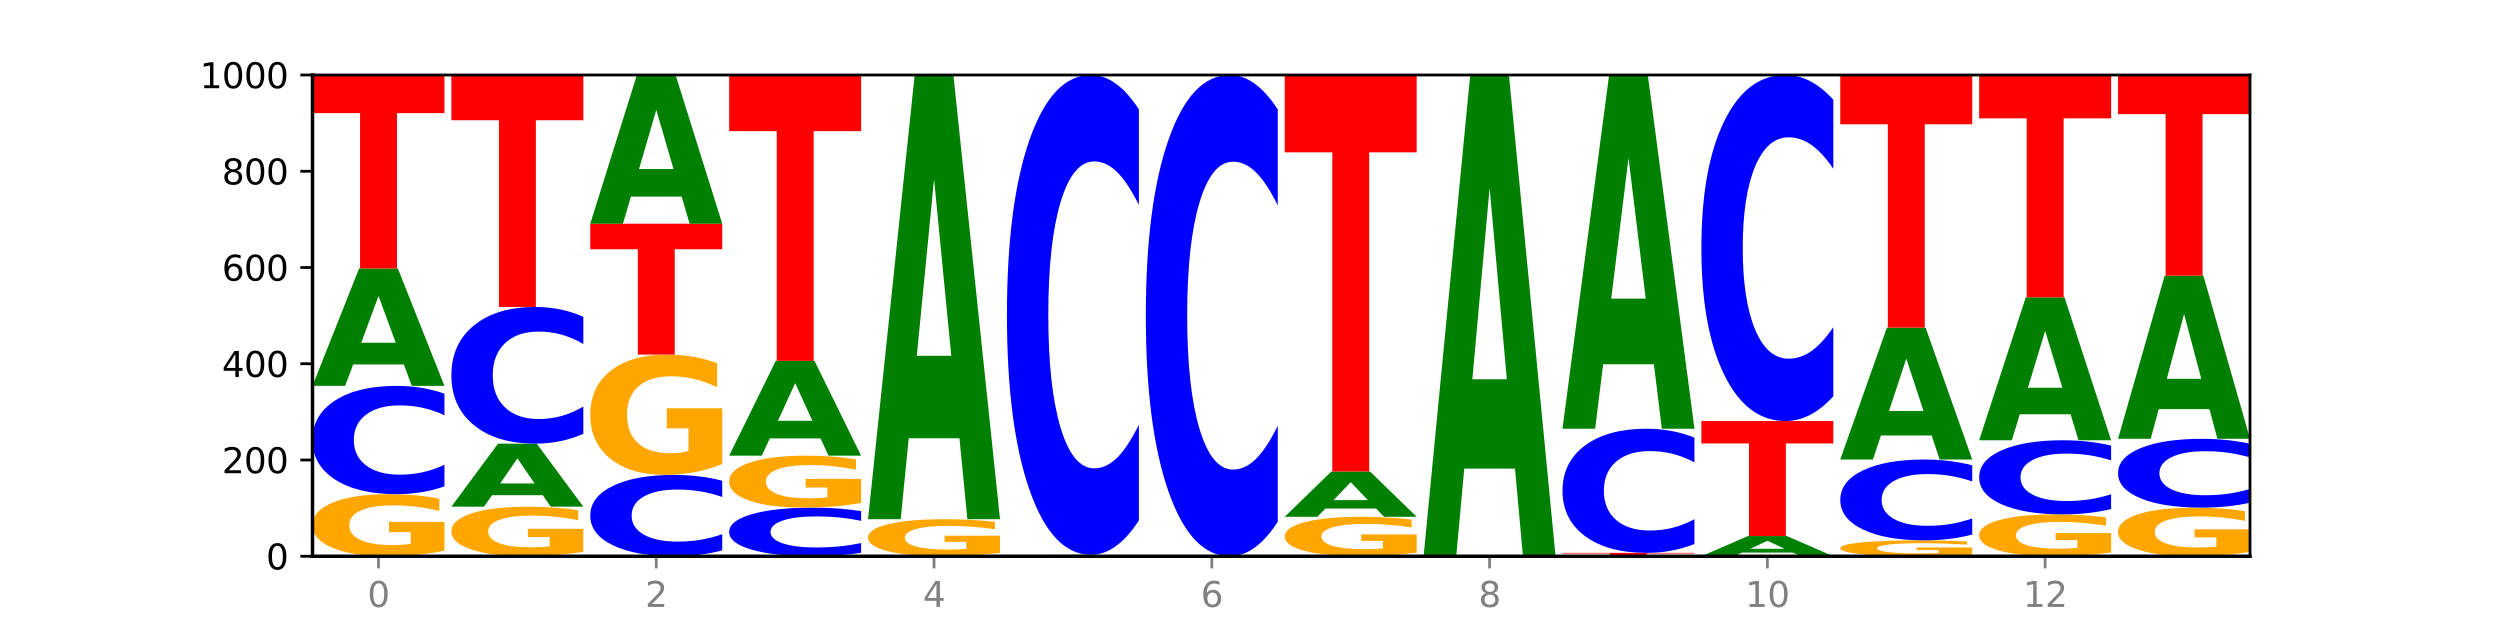
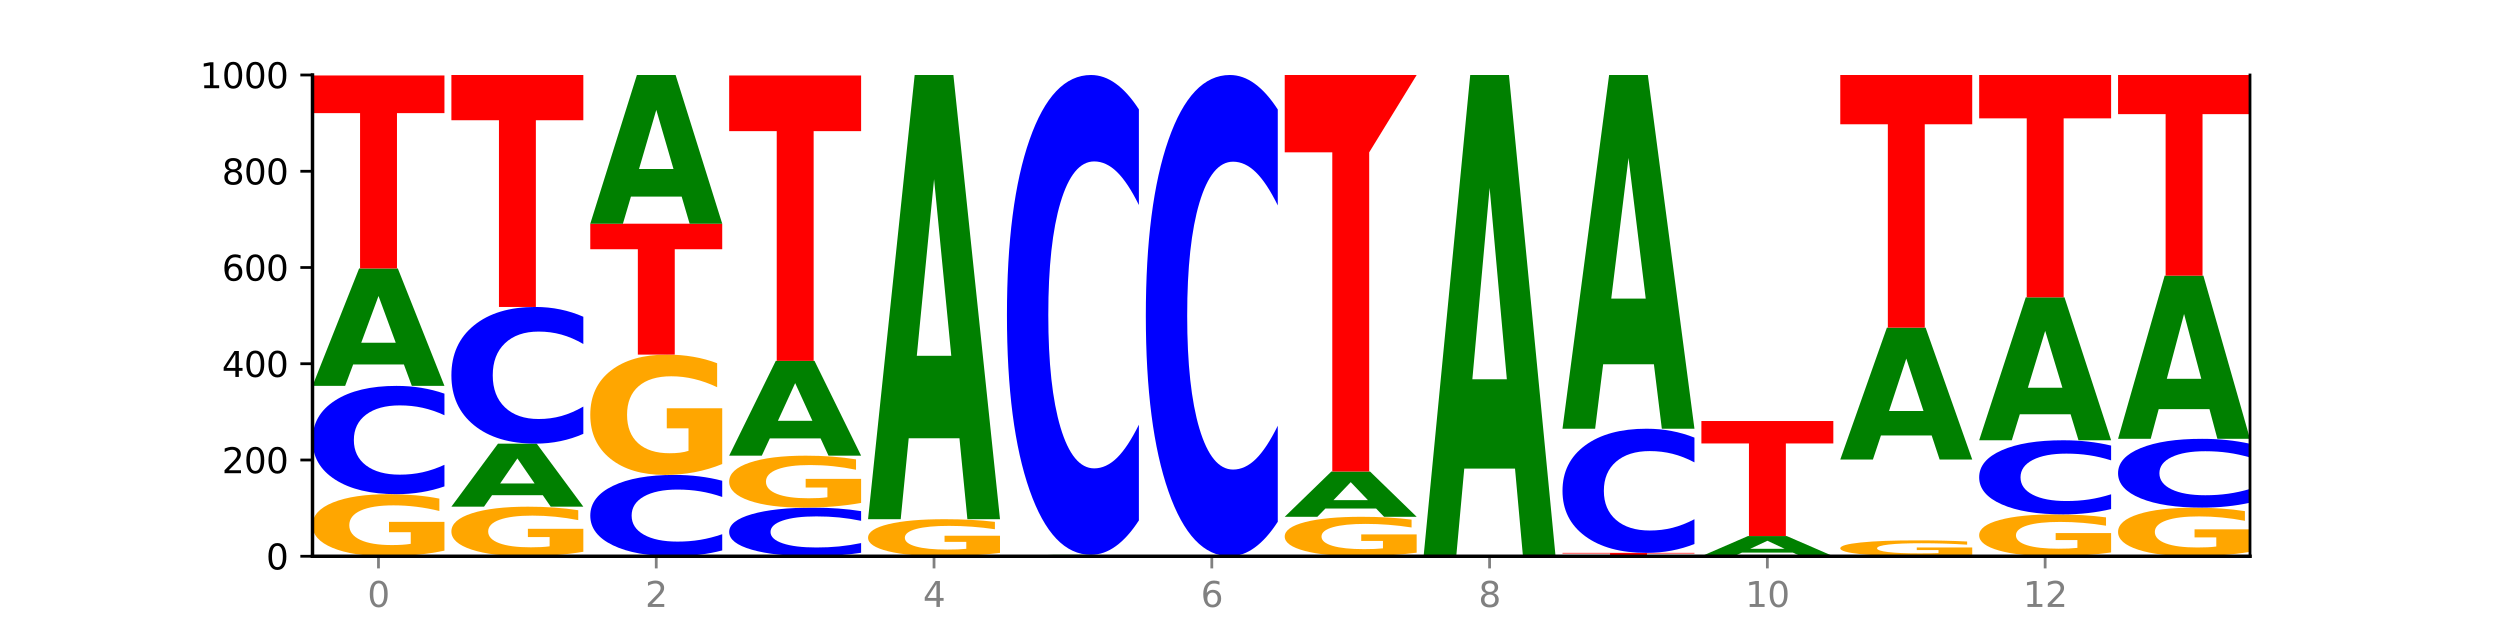
<svg xmlns="http://www.w3.org/2000/svg" xmlns:xlink="http://www.w3.org/1999/xlink" width="720pt" height="180pt" viewBox="0 0 720 180" version="1.1">
  <defs>
    <style type="text/css">*{stroke-linejoin: round; stroke-linecap: butt}</style>
  </defs>
  <g id="figure_1">
    <g id="patch_1">
      <path d="M 0 180  L 720 180  L 720 0  L 0 0  z " style="fill: #ffffff" />
    </g>
    <g id="axes_1">
      <g id="patch_2">
        <path d="M 90 160.2  L 648 160.2  L 648 21.6  L 90 21.6  z " style="fill: #ffffff" />
      </g>
      <g id="line2d_1">
        <path d="M 90 160.2  L 648 160.2  " clip-path="url(#p7ef154e2cc)" style="fill: none; stroke: #000000; stroke-width: 0.5; stroke-linecap: square" />
      </g>
      <g id="patch_3">
        <path d="M 128 158.582  Q 124.168 159.391 120.046 159.797  Q 115.924 160.2 111.529 160.2  Q 101.599 160.2 95.8 157.792  Q 90 155.384 90 151.266  Q 90 147.1 95.902 144.71  Q 101.812 142.321 112.091 142.321  Q 116.052 142.321 119.68 142.646  Q 123.316 142.967 126.535 143.602  L 126.535 147.166  Q 123.214 146.35 119.926 145.947  Q 116.639 145.541 113.335 145.541  Q 107.22 145.541 103.907 147.026  Q 100.594 148.507 100.594 151.266  Q 100.594 153.999 103.788 155.491  Q 106.982 156.979 112.858 156.979  Q 114.459 156.979 115.83 156.894  Q 117.201 156.806 118.291 156.621  L 118.291 153.275  L 112.032 153.275  L 112.032 150.294  L 128 150.294  L 128 158.582  z " clip-path="url(#p7ef154e2cc)" style="fill: #ffa600" />
      </g>
      <g id="patch_4">
        <path d="M 128 140.085  Q 124.821 141.193 121.384 141.754  Q 117.947 142.321 114.204 142.321  Q 103.04 142.321 96.52 138.121  Q 90 133.92 90 126.738  Q 90 119.529 96.52 115.336  Q 103.04 111.136 114.204 111.136  Q 117.947 111.136 121.384 111.702  Q 124.821 112.263 128 113.371  L 128 119.587  Q 124.793 118.119 121.681 117.436  Q 118.569 116.753 115.132 116.753  Q 108.966 116.753 105.434 119.413  Q 101.91 122.067 101.91 126.738  Q 101.91 131.389 105.434 134.049  Q 108.966 136.703 115.132 136.703  Q 118.569 136.703 121.681 136.02  Q 124.793 135.331 128 133.862  L 128 140.085  z " clip-path="url(#p7ef154e2cc)" style="fill: #0000ff" />
      </g>
      <g id="patch_5">
        <path d="M 116.323 104.975  L 101.708 104.975  L 99.401 111.136  L 90 111.136  L 103.425 77.317  L 114.575 77.317  L 128 111.136  L 118.607 111.136  L 116.323 104.975  z M 104.039 98.698  L 113.969 98.698  L 109.012 85.246  L 104.039 98.698  z " clip-path="url(#p7ef154e2cc)" style="fill: #008000" />
      </g>
      <g id="patch_6">
        <path d="M 90 21.739  L 128 21.739  L 128 32.578  L 114.329 32.578  L 114.329 77.317  L 103.698 77.317  L 103.698 32.578  L 90 32.578  L 90 21.739  z " clip-path="url(#p7ef154e2cc)" style="fill: #ff0000" />
      </g>
      <g id="patch_7">
        <path d="M 168 158.908  Q 164.168 159.554 160.046 159.879  Q 155.924 160.2 151.529 160.2  Q 141.599 160.2 135.8 158.277  Q 130 156.355 130 153.067  Q 130 149.74 135.902 147.832  Q 141.812 145.924 152.091 145.924  Q 156.052 145.924 159.68 146.184  Q 163.316 146.44 166.535 146.947  L 166.535 149.793  Q 163.214 149.141 159.926 148.82  Q 156.639 148.496 153.335 148.496  Q 147.22 148.496 143.907 149.681  Q 140.594 150.864 140.594 153.067  Q 140.594 155.249 143.788 156.44  Q 146.982 157.629 152.858 157.629  Q 154.459 157.629 155.83 157.561  Q 157.201 157.49 158.291 157.342  L 158.291 154.671  L 152.032 154.671  L 152.032 152.291  L 168 152.291  L 168 158.908  z " clip-path="url(#p7ef154e2cc)" style="fill: #ffa600" />
      </g>
      <g id="patch_8">
        <path d="M 156.323 142.617  L 141.708 142.617  L 139.401 145.924  L 130 145.924  L 143.425 127.768  L 154.575 127.768  L 168 145.924  L 158.607 145.924  L 156.323 142.617  z M 144.039 139.247  L 153.969 139.247  L 149.012 132.025  L 144.039 139.247  z " clip-path="url(#p7ef154e2cc)" style="fill: #008000" />
      </g>
      <g id="patch_9">
        <path d="M 168 124.946  Q 164.821 126.345 161.384 127.052  Q 157.947 127.768 154.204 127.768  Q 143.04 127.768 136.52 122.466  Q 130 117.165 130 108.099  Q 130 99 136.52 93.707  Q 143.04 88.405 154.204 88.405  Q 157.947 88.405 161.384 89.121  Q 164.821 89.828 168 91.227  L 168 99.073  Q 164.793 97.219 161.681 96.357  Q 158.569 95.495 155.132 95.495  Q 148.966 95.495 145.434 98.854  Q 141.91 102.204 141.91 108.099  Q 141.91 113.969 145.434 117.327  Q 148.966 120.677 155.132 120.677  Q 158.569 120.677 161.681 119.815  Q 164.793 118.945 168 117.092  L 168 124.946  z " clip-path="url(#p7ef154e2cc)" style="fill: #0000ff" />
      </g>
      <g id="patch_10">
        <path d="M 130 21.6  L 168 21.6  L 168 34.629  L 154.329 34.629  L 154.329 88.405  L 143.698 88.405  L 143.698 34.629  L 130 34.629  L 130 21.6  z " clip-path="url(#p7ef154e2cc)" style="fill: #ff0000" />
      </g>
      <g id="patch_11">
        <path d="M 208 158.521  Q 204.821 159.353 201.384 159.774  Q 197.947 160.2 194.204 160.2  Q 183.04 160.2 176.52 157.045  Q 170 153.891 170 148.496  Q 170 143.081 176.52 139.931  Q 183.04 136.777 194.204 136.777  Q 197.947 136.777 201.384 137.202  Q 204.821 137.623 208 138.456  L 208 143.125  Q 204.793 142.022 201.681 141.509  Q 198.569 140.996 195.132 140.996  Q 188.966 140.996 185.434 142.994  Q 181.91 144.988 181.91 148.496  Q 181.91 151.989 185.434 153.987  Q 188.966 155.981 195.132 155.981  Q 198.569 155.981 201.681 155.468  Q 204.793 154.95 208 153.847  L 208 158.521  z " clip-path="url(#p7ef154e2cc)" style="fill: #0000ff" />
      </g>
      <g id="patch_12">
        <path d="M 208 133.642  Q 204.168 135.209 200.046 135.996  Q 195.924 136.777 191.529 136.777  Q 181.599 136.777 175.8 132.11  Q 170 127.443 170 119.462  Q 170 111.389 175.902 106.758  Q 181.812 102.127 192.091 102.127  Q 196.052 102.127 199.68 102.756  Q 203.316 103.379 206.535 104.61  L 206.535 111.517  Q 203.214 109.936 199.926 109.155  Q 196.639 108.368 193.335 108.368  Q 187.22 108.368 183.907 111.245  Q 180.594 114.116 180.594 119.462  Q 180.594 124.759 183.788 127.651  Q 186.982 130.535 192.858 130.535  Q 194.459 130.535 195.83 130.371  Q 197.201 130.199 198.291 129.841  L 198.291 123.356  L 192.032 123.356  L 192.032 117.58  L 208 117.58  L 208 133.642  z " clip-path="url(#p7ef154e2cc)" style="fill: #ffa600" />
      </g>
      <g id="patch_13">
        <path d="M 170 64.427  L 208 64.427  L 208 71.78  L 194.329 71.78  L 194.329 102.127  L 183.698 102.127  L 183.698 71.78  L 170 71.78  L 170 64.427  z " clip-path="url(#p7ef154e2cc)" style="fill: #ff0000" />
      </g>
      <g id="patch_14">
        <path d="M 196.323 56.626  L 181.708 56.626  L 179.401 64.427  L 170 64.427  L 183.425 21.6  L 194.575 21.6  L 208 64.427  L 198.607 64.427  L 196.323 56.626  z M 184.039 48.677  L 193.969 48.677  L 189.012 31.641  L 184.039 48.677  z " clip-path="url(#p7ef154e2cc)" style="fill: #008000" />
      </g>
      <g id="patch_15">
        <path d="M 248 159.197  Q 244.821 159.694 241.384 159.946  Q 237.947 160.2 234.204 160.2  Q 223.04 160.2 216.52 158.315  Q 210 156.429 210 153.205  Q 210 149.969 216.52 148.087  Q 223.04 146.201 234.204 146.201  Q 237.947 146.201 241.384 146.456  Q 244.821 146.707 248 147.205  L 248 149.995  Q 244.793 149.336 241.681 149.029  Q 238.569 148.723 235.132 148.723  Q 228.966 148.723 225.434 149.917  Q 221.91 151.109 221.91 153.205  Q 221.91 155.293 225.434 156.487  Q 228.966 157.678 235.132 157.678  Q 238.569 157.678 241.681 157.372  Q 244.793 157.063 248 156.403  L 248 159.197  z " clip-path="url(#p7ef154e2cc)" style="fill: #0000ff" />
      </g>
      <g id="patch_16">
        <path d="M 248 144.847  Q 244.168 145.524 240.046 145.864  Q 235.924 146.201 231.529 146.201  Q 221.599 146.201 215.8 144.185  Q 210 142.169 210 138.722  Q 210 135.234 215.902 133.233  Q 221.812 131.233 232.091 131.233  Q 236.052 131.233 239.68 131.505  Q 243.316 131.774 246.535 132.306  L 246.535 135.289  Q 243.214 134.606 239.926 134.269  Q 236.639 133.929 233.335 133.929  Q 227.22 133.929 223.907 135.172  Q 220.594 136.412 220.594 138.722  Q 220.594 141.01 223.788 142.259  Q 226.982 143.505 232.858 143.505  Q 234.459 143.505 235.83 143.434  Q 237.201 143.36 238.291 143.205  L 238.291 140.404  L 232.032 140.404  L 232.032 137.908  L 248 137.908  L 248 144.847  z " clip-path="url(#p7ef154e2cc)" style="fill: #ffa600" />
      </g>
      <g id="patch_17">
        <path d="M 236.323 126.259  L 221.708 126.259  L 219.401 131.233  L 210 131.233  L 223.425 103.928  L 234.575 103.928  L 248 131.233  L 238.607 131.233  L 236.323 126.259  z M 224.039 121.191  L 233.969 121.191  L 229.012 110.33  L 224.039 121.191  z " clip-path="url(#p7ef154e2cc)" style="fill: #008000" />
      </g>
      <g id="patch_18">
        <path d="M 210 21.739  L 248 21.739  L 248 37.768  L 234.329 37.768  L 234.329 103.928  L 223.698 103.928  L 223.698 37.768  L 210 37.768  L 210 21.739  z " clip-path="url(#p7ef154e2cc)" style="fill: #ff0000" />
      </g>
      <g id="patch_19">
        <path d="M 288 159.234  Q 284.168 159.717 280.046 159.96  Q 275.924 160.2 271.529 160.2  Q 261.599 160.2 255.8 158.763  Q 250 157.325 250 154.867  Q 250 152.38 255.902 150.954  Q 261.812 149.528 272.091 149.528  Q 276.052 149.528 279.68 149.722  Q 283.316 149.914 286.535 150.293  L 286.535 152.42  Q 283.214 151.933 279.926 151.693  Q 276.639 151.45 273.335 151.45  Q 267.22 151.45 263.907 152.336  Q 260.594 153.22 260.594 154.867  Q 260.594 156.499 263.788 157.389  Q 266.982 158.278 272.858 158.278  Q 274.459 158.278 275.83 158.227  Q 277.201 158.174 278.291 158.064  L 278.291 156.066  L 272.032 156.066  L 272.032 154.287  L 288 154.287  L 288 159.234  z " clip-path="url(#p7ef154e2cc)" style="fill: #ffa600" />
      </g>
      <g id="patch_20">
        <path d="M 276.323 126.223  L 261.708 126.223  L 259.401 149.528  L 250 149.528  L 263.425 21.6  L 274.575 21.6  L 288 149.528  L 278.607 149.528  L 276.323 126.223  z M 264.039 102.48  L 273.969 102.48  L 269.012 51.594  L 264.039 102.48  z " clip-path="url(#p7ef154e2cc)" style="fill: #008000" />
      </g>
      <g id="patch_21">
        <path d="M 316.323 160.124  L 301.708 160.124  L 299.401 160.2  L 290 160.2  L 303.425 159.784  L 314.575 159.784  L 328 160.2  L 318.607 160.2  L 316.323 160.124  z M 304.039 160.047  L 313.969 160.047  L 309.012 159.882  L 304.039 160.047  z " clip-path="url(#p7ef154e2cc)" style="fill: #008000" />
      </g>
      <g id="patch_22">
        <path d="M 328 149.879  Q 324.821 154.789 321.384 157.272  Q 317.947 159.784 314.204 159.784  Q 303.04 159.784 296.52 141.173  Q 290 122.562 290 90.735  Q 290 58.794 296.52 40.211  Q 303.04 21.6 314.204 21.6  Q 317.947 21.6 321.384 24.112  Q 324.821 26.595 328 31.505  L 328 59.05  Q 324.793 52.542 321.681 49.517  Q 318.569 46.491 315.132 46.491  Q 308.966 46.491 305.434 58.28  Q 301.91 70.04 301.91 90.735  Q 301.91 111.344 305.434 123.133  Q 308.966 134.893 315.132 134.893  Q 318.569 134.893 321.681 131.868  Q 324.793 128.813 328 122.305  L 328 149.879  z " clip-path="url(#p7ef154e2cc)" style="fill: #0000ff" />
      </g>
      <g id="patch_23">
        <path d="M 368 150.265  Q 364.821 155.19 361.384 157.681  Q 357.947 160.2 354.204 160.2  Q 343.04 160.2 336.52 141.533  Q 330 122.866 330 90.943  Q 330 58.905 336.52 40.267  Q 343.04 21.6 354.204 21.6  Q 357.947 21.6 361.384 24.119  Q 364.821 26.61 368 31.535  L 368 59.163  Q 364.793 52.635 361.681 49.601  Q 358.569 46.566 355.132 46.566  Q 348.966 46.566 345.434 58.39  Q 341.91 70.186 341.91 90.943  Q 341.91 111.614 345.434 123.439  Q 348.966 135.234 355.132 135.234  Q 358.569 135.234 361.681 132.199  Q 364.793 129.136 368 122.608  L 368 150.265  z " clip-path="url(#p7ef154e2cc)" style="fill: #0000ff" />
      </g>
      <g id="patch_24">
        <path d="M 408 159.172  Q 404.168 159.686 400.046 159.944  Q 395.924 160.2 391.529 160.2  Q 381.599 160.2 375.8 158.669  Q 370 157.139 370 154.521  Q 370 151.873 375.902 150.354  Q 381.812 148.835 392.091 148.835  Q 396.052 148.835 399.68 149.041  Q 403.316 149.246 406.535 149.649  L 406.535 151.915  Q 403.214 151.396 399.926 151.14  Q 396.639 150.882 393.335 150.882  Q 387.22 150.882 383.907 151.826  Q 380.594 152.767 380.594 154.521  Q 380.594 156.258 383.788 157.207  Q 386.982 158.153 392.858 158.153  Q 394.459 158.153 395.83 158.099  Q 397.201 158.042 398.291 157.925  L 398.291 155.798  L 392.032 155.798  L 392.032 153.903  L 408 153.903  L 408 159.172  z " clip-path="url(#p7ef154e2cc)" style="fill: #ffa600" />
      </g>
      <g id="patch_25">
        <path d="M 396.323 146.461  L 381.708 146.461  L 379.401 148.835  L 370 148.835  L 383.425 135.806  L 394.575 135.806  L 408 148.835  L 398.607 148.835  L 396.323 146.461  z M 384.039 144.043  L 393.969 144.043  L 389.012 138.861  L 384.039 144.043  z " clip-path="url(#p7ef154e2cc)" style="fill: #008000" />
      </g>
      <g id="patch_26">
-         <path d="M 370 21.6  L 408 21.6  L 408 43.873  L 394.329 43.873  L 394.329 135.806  L 383.698 135.806  L 383.698 43.873  L 370 43.873  L 370 21.6  z " clip-path="url(#p7ef154e2cc)" style="fill: #ff0000" />
+         <path d="M 370 21.6  L 408 21.6  L 394.329 43.873  L 394.329 135.806  L 383.698 135.806  L 383.698 43.873  L 370 43.873  L 370 21.6  z " clip-path="url(#p7ef154e2cc)" style="fill: #ff0000" />
      </g>
      <g id="patch_27">
        <path d="M 436.323 134.951  L 421.708 134.951  L 419.401 160.2  L 410 160.2  L 423.425 21.6  L 434.575 21.6  L 448 160.2  L 438.607 160.2  L 436.323 134.951  z M 424.039 109.228  L 433.969 109.228  L 429.012 54.096  L 424.039 109.228  z " clip-path="url(#p7ef154e2cc)" style="fill: #008000" />
      </g>
      <g id="patch_28">
        <path d="M 450 159.23  L 488 159.23  L 488 159.419  L 474.329 159.419  L 474.329 160.2  L 463.698 160.2  L 463.698 159.419  L 450 159.419  L 450 159.23  z " clip-path="url(#p7ef154e2cc)" style="fill: #ff0000" />
      </g>
      <g id="patch_29">
        <path d="M 488 156.667  Q 484.821 157.937 481.384 158.58  Q 477.947 159.23 474.204 159.23  Q 463.04 159.23 456.52 154.414  Q 450 149.598 450 141.361  Q 450 133.096 456.52 128.287  Q 463.04 123.471 474.204 123.471  Q 477.947 123.471 481.384 124.121  Q 484.821 124.764 488 126.034  L 488 133.162  Q 484.793 131.478 481.681 130.695  Q 478.569 129.912 475.132 129.912  Q 468.966 129.912 465.434 132.963  Q 461.91 136.006 461.91 141.361  Q 461.91 146.695 465.434 149.745  Q 468.966 152.789 475.132 152.789  Q 478.569 152.789 481.681 152.006  Q 484.793 151.215 488 149.531  L 488 156.667  z " clip-path="url(#p7ef154e2cc)" style="fill: #0000ff" />
      </g>
      <g id="patch_30">
        <path d="M 476.323 104.913  L 461.708 104.913  L 459.401 123.471  L 450 123.471  L 463.425 21.6  L 474.575 21.6  L 488 123.471  L 478.607 123.471  L 476.323 104.913  z M 464.039 86.006  L 473.969 86.006  L 469.012 45.485  L 464.039 86.006  z " clip-path="url(#p7ef154e2cc)" style="fill: #008000" />
      </g>
      <g id="patch_31">
        <path d="M 516.323 159.14  L 501.708 159.14  L 499.401 160.2  L 490 160.2  L 503.425 154.379  L 514.575 154.379  L 528 160.2  L 518.607 160.2  L 516.323 159.14  z M 504.039 158.059  L 513.969 158.059  L 509.012 155.744  L 504.039 158.059  z " clip-path="url(#p7ef154e2cc)" style="fill: #008000" />
      </g>
      <g id="patch_32">
        <path d="M 490 121.253  L 528 121.253  L 528 127.714  L 514.329 127.714  L 514.329 154.379  L 503.698 154.379  L 503.698 127.714  L 490 127.714  L 490 121.253  z " clip-path="url(#p7ef154e2cc)" style="fill: #ff0000" />
      </g>
      <g id="patch_33">
-         <path d="M 528 114.11  Q 524.821 117.651 521.384 119.442  Q 517.947 121.253 514.204 121.253  Q 503.04 121.253 496.52 107.832  Q 490 94.41 490 71.458  Q 490 48.423 496.52 35.022  Q 503.04 21.6 514.204 21.6  Q 517.947 21.6 521.384 23.412  Q 524.821 25.202 528 28.743  L 528 48.608  Q 524.793 43.914 521.681 41.732  Q 518.569 39.55 515.132 39.55  Q 508.966 39.55 505.434 48.052  Q 501.91 56.533 501.91 71.458  Q 501.91 86.32 505.434 94.822  Q 508.966 103.303 515.132 103.303  Q 518.569 103.303 521.681 101.121  Q 524.793 98.918 528 94.225  L 528 114.11  z " clip-path="url(#p7ef154e2cc)" style="fill: #0000ff" />
-       </g>
+         </g>
      <g id="patch_34">
        <path d="M 568 159.786  Q 564.168 159.993 560.046 160.097  Q 555.924 160.2 551.529 160.2  Q 541.599 160.2 535.8 159.584  Q 530 158.968 530 157.915  Q 530 156.849 535.902 156.237  Q 541.812 155.626 552.091 155.626  Q 556.052 155.626 559.68 155.709  Q 563.316 155.792 566.535 155.954  L 566.535 156.866  Q 563.214 156.657 559.926 156.554  Q 556.639 156.45 553.335 156.45  Q 547.22 156.45 543.907 156.83  Q 540.594 157.209 540.594 157.915  Q 540.594 158.614 543.788 158.995  Q 546.982 159.376 552.858 159.376  Q 554.459 159.376 555.83 159.354  Q 557.201 159.332 558.291 159.284  L 558.291 158.428  L 552.032 158.428  L 552.032 157.666  L 568 157.666  L 568 159.786  z " clip-path="url(#p7ef154e2cc)" style="fill: #ffa600" />
      </g>
      <g id="patch_35">
-         <path d="M 568 153.957  Q 564.821 154.784 561.384 155.203  Q 557.947 155.626 554.204 155.626  Q 543.04 155.626 536.52 152.49  Q 530 149.354 530 143.991  Q 530 138.609 536.52 135.477  Q 543.04 132.341 554.204 132.341  Q 557.947 132.341 561.384 132.765  Q 564.821 133.183 568 134.01  L 568 138.652  Q 564.793 137.555 561.681 137.045  Q 558.569 136.536 555.132 136.536  Q 548.966 136.536 545.434 138.522  Q 541.91 140.504 541.91 143.991  Q 541.91 147.464 545.434 149.45  Q 548.966 151.432 555.132 151.432  Q 558.569 151.432 561.681 150.922  Q 564.793 150.407 568 149.311  L 568 153.957  z " clip-path="url(#p7ef154e2cc)" style="fill: #0000ff" />
-       </g>
+         </g>
      <g id="patch_36">
        <path d="M 556.323 125.423  L 541.708 125.423  L 539.401 132.341  L 530 132.341  L 543.425 94.365  L 554.575 94.365  L 568 132.341  L 558.607 132.341  L 556.323 125.423  z M 544.039 118.375  L 553.969 118.375  L 549.012 103.269  L 544.039 118.375  z " clip-path="url(#p7ef154e2cc)" style="fill: #008000" />
      </g>
      <g id="patch_37">
        <path d="M 530 21.6  L 568 21.6  L 568 35.791  L 554.329 35.791  L 554.329 94.365  L 543.698 94.365  L 543.698 35.791  L 530 35.791  L 530 21.6  z " clip-path="url(#p7ef154e2cc)" style="fill: #ff0000" />
      </g>
      <g id="patch_38">
        <path d="M 608 159.109  Q 604.168 159.655 600.046 159.928  Q 595.924 160.2 591.529 160.2  Q 581.599 160.2 575.8 158.576  Q 570 156.952 570 154.175  Q 570 151.365 575.902 149.753  Q 581.812 148.142 592.091 148.142  Q 596.052 148.142 599.68 148.361  Q 603.316 148.578 606.535 149.006  L 606.535 151.41  Q 603.214 150.859 599.926 150.588  Q 596.639 150.314 593.335 150.314  Q 587.22 150.314 583.907 151.315  Q 580.594 152.314 580.594 154.175  Q 580.594 156.018 583.788 157.024  Q 586.982 158.028 592.858 158.028  Q 594.459 158.028 595.83 157.971  Q 597.201 157.911 598.291 157.786  L 598.291 155.53  L 592.032 155.53  L 592.032 153.52  L 608 153.52  L 608 159.109  z " clip-path="url(#p7ef154e2cc)" style="fill: #ffa600" />
      </g>
      <g id="patch_39">
        <path d="M 608 146.612  Q 604.821 147.37 601.384 147.754  Q 597.947 148.142 594.204 148.142  Q 583.04 148.142 576.52 145.267  Q 570 142.392 570 137.476  Q 570 132.542 576.52 129.672  Q 583.04 126.797 594.204 126.797  Q 597.947 126.797 601.384 127.185  Q 604.821 127.569 608 128.327  L 608 132.582  Q 604.793 131.577 601.681 131.109  Q 598.569 130.642 595.132 130.642  Q 588.966 130.642 585.434 132.463  Q 581.91 134.28 581.91 137.476  Q 581.91 140.66 585.434 142.481  Q 588.966 144.297 595.132 144.297  Q 598.569 144.297 601.681 143.83  Q 604.793 143.358 608 142.353  L 608 146.612  z " clip-path="url(#p7ef154e2cc)" style="fill: #0000ff" />
      </g>
      <g id="patch_40">
        <path d="M 596.323 119.299  L 581.708 119.299  L 579.401 126.797  L 570 126.797  L 583.425 85.633  L 594.575 85.633  L 608 126.797  L 598.607 126.797  L 596.323 119.299  z M 584.039 111.659  L 593.969 111.659  L 589.012 95.285  L 584.039 111.659  z " clip-path="url(#p7ef154e2cc)" style="fill: #008000" />
      </g>
      <g id="patch_41">
        <path d="M 570 21.6  L 608 21.6  L 608 34.088  L 594.329 34.088  L 594.329 85.633  L 583.698 85.633  L 583.698 34.088  L 570 34.088  L 570 21.6  z " clip-path="url(#p7ef154e2cc)" style="fill: #ff0000" />
      </g>
      <g id="patch_42">
        <path d="M 648 158.933  Q 644.168 159.567 640.046 159.885  Q 635.924 160.2 631.529 160.2  Q 621.599 160.2 615.8 158.315  Q 610 156.429 610 153.205  Q 610 149.943 615.902 148.072  Q 621.812 146.201 632.091 146.201  Q 636.052 146.201 639.68 146.456  Q 643.316 146.707 646.535 147.205  L 646.535 149.995  Q 643.214 149.356 639.926 149.041  Q 636.639 148.723 633.335 148.723  Q 627.22 148.723 623.907 149.885  Q 620.594 151.045 620.594 153.205  Q 620.594 155.345 623.788 156.513  Q 626.982 157.678 632.858 157.678  Q 634.459 157.678 635.83 157.612  Q 637.201 157.543 638.291 157.398  L 638.291 154.778  L 632.032 154.778  L 632.032 152.445  L 648 152.445  L 648 158.933  z " clip-path="url(#p7ef154e2cc)" style="fill: #ffa600" />
      </g>
      <g id="patch_43">
        <path d="M 648 144.781  Q 644.821 145.485 641.384 145.841  Q 637.947 146.201 634.204 146.201  Q 623.04 146.201 616.52 143.532  Q 610 140.863 610 136.298  Q 610 131.716 616.52 129.051  Q 623.04 126.382 634.204 126.382  Q 637.947 126.382 641.384 126.742  Q 644.821 127.098 648 127.802  L 648 131.753  Q 644.793 130.82 641.681 130.386  Q 638.569 129.952 635.132 129.952  Q 628.966 129.952 625.434 131.643  Q 621.91 133.329 621.91 136.298  Q 621.91 139.254 625.434 140.945  Q 628.966 142.631 635.132 142.631  Q 638.569 142.631 641.681 142.197  Q 644.793 141.759 648 140.826  L 648 144.781  z " clip-path="url(#p7ef154e2cc)" style="fill: #0000ff" />
      </g>
      <g id="patch_44">
        <path d="M 636.323 117.822  L 621.708 117.822  L 619.401 126.382  L 610 126.382  L 623.425 79.396  L 634.575 79.396  L 648 126.382  L 638.607 126.382  L 636.323 117.822  z M 624.039 109.102  L 633.969 109.102  L 629.012 90.412  L 624.039 109.102  z " clip-path="url(#p7ef154e2cc)" style="fill: #008000" />
      </g>
      <g id="patch_45">
        <path d="M 610 21.6  L 648 21.6  L 648 32.872  L 634.329 32.872  L 634.329 79.396  L 623.698 79.396  L 623.698 32.872  L 610 32.872  L 610 21.6  z " clip-path="url(#p7ef154e2cc)" style="fill: #ff0000" />
      </g>
      <g id="matplotlib.axis_1">
        <g id="xtick_1">
          <g id="line2d_2">
            <defs>
              <path id="m1e73bd7c52" d="M 0 0  L 0 3.5  " style="stroke: #808080; stroke-width: 0.8" />
            </defs>
            <g>
              <use xlink:href="#m1e73bd7c52" x="109" y="160.2" style="fill: #808080; stroke: #808080; stroke-width: 0.8" />
            </g>
          </g>
          <g id="text_1">
            <g style="fill: #808080" transform="translate(105.819 174.798) scale(0.1 -0.1)">
              <defs>
                <path id="DejaVuSans-30" d="M 2034 4250  Q 1547 4250 1301 3770  Q 1056 3291 1056 2328  Q 1056 1369 1301 889  Q 1547 409 2034 409  Q 2525 409 2770 889  Q 3016 1369 3016 2328  Q 3016 3291 2770 3770  Q 2525 4250 2034 4250  z M 2034 4750  Q 2819 4750 3233 4129  Q 3647 3509 3647 2328  Q 3647 1150 3233 529  Q 2819 -91 2034 -91  Q 1250 -91 836 529  Q 422 1150 422 2328  Q 422 3509 836 4129  Q 1250 4750 2034 4750  z " transform="scale(0.016)" />
              </defs>
              <use xlink:href="#DejaVuSans-30" />
            </g>
          </g>
        </g>
        <g id="xtick_2">
          <g id="line2d_3">
            <g>
              <use xlink:href="#m1e73bd7c52" x="189" y="160.2" style="fill: #808080; stroke: #808080; stroke-width: 0.8" />
            </g>
          </g>
          <g id="text_2">
            <g style="fill: #808080" transform="translate(185.819 174.798) scale(0.1 -0.1)">
              <defs>
                <path id="DejaVuSans-32" d="M 1228 531  L 3431 531  L 3431 0  L 469 0  L 469 531  Q 828 903 1448 1529  Q 2069 2156 2228 2338  Q 2531 2678 2651 2914  Q 2772 3150 2772 3378  Q 2772 3750 2511 3984  Q 2250 4219 1831 4219  Q 1534 4219 1204 4116  Q 875 4013 500 3803  L 500 4441  Q 881 4594 1212 4672  Q 1544 4750 1819 4750  Q 2544 4750 2975 4387  Q 3406 4025 3406 3419  Q 3406 3131 3298 2873  Q 3191 2616 2906 2266  Q 2828 2175 2409 1742  Q 1991 1309 1228 531  z " transform="scale(0.016)" />
              </defs>
              <use xlink:href="#DejaVuSans-32" />
            </g>
          </g>
        </g>
        <g id="xtick_3">
          <g id="line2d_4">
            <g>
              <use xlink:href="#m1e73bd7c52" x="269" y="160.2" style="fill: #808080; stroke: #808080; stroke-width: 0.8" />
            </g>
          </g>
          <g id="text_3">
            <g style="fill: #808080" transform="translate(265.819 174.798) scale(0.1 -0.1)">
              <defs>
                <path id="DejaVuSans-34" d="M 2419 4116  L 825 1625  L 2419 1625  L 2419 4116  z M 2253 4666  L 3047 4666  L 3047 1625  L 3713 1625  L 3713 1100  L 3047 1100  L 3047 0  L 2419 0  L 2419 1100  L 313 1100  L 313 1709  L 2253 4666  z " transform="scale(0.016)" />
              </defs>
              <use xlink:href="#DejaVuSans-34" />
            </g>
          </g>
        </g>
        <g id="xtick_4">
          <g id="line2d_5">
            <g>
              <use xlink:href="#m1e73bd7c52" x="349" y="160.2" style="fill: #808080; stroke: #808080; stroke-width: 0.8" />
            </g>
          </g>
          <g id="text_4">
            <g style="fill: #808080" transform="translate(345.819 174.798) scale(0.1 -0.1)">
              <defs>
                <path id="DejaVuSans-36" d="M 2113 2584  Q 1688 2584 1439 2293  Q 1191 2003 1191 1497  Q 1191 994 1439 701  Q 1688 409 2113 409  Q 2538 409 2786 701  Q 3034 994 3034 1497  Q 3034 2003 2786 2293  Q 2538 2584 2113 2584  z M 3366 4563  L 3366 3988  Q 3128 4100 2886 4159  Q 2644 4219 2406 4219  Q 1781 4219 1451 3797  Q 1122 3375 1075 2522  Q 1259 2794 1537 2939  Q 1816 3084 2150 3084  Q 2853 3084 3261 2657  Q 3669 2231 3669 1497  Q 3669 778 3244 343  Q 2819 -91 2113 -91  Q 1303 -91 875 529  Q 447 1150 447 2328  Q 447 3434 972 4092  Q 1497 4750 2381 4750  Q 2619 4750 2861 4703  Q 3103 4656 3366 4563  z " transform="scale(0.016)" />
              </defs>
              <use xlink:href="#DejaVuSans-36" />
            </g>
          </g>
        </g>
        <g id="xtick_5">
          <g id="line2d_6">
            <g>
              <use xlink:href="#m1e73bd7c52" x="429" y="160.2" style="fill: #808080; stroke: #808080; stroke-width: 0.8" />
            </g>
          </g>
          <g id="text_5">
            <g style="fill: #808080" transform="translate(425.819 174.798) scale(0.1 -0.1)">
              <defs>
                <path id="DejaVuSans-38" d="M 2034 2216  Q 1584 2216 1326 1975  Q 1069 1734 1069 1313  Q 1069 891 1326 650  Q 1584 409 2034 409  Q 2484 409 2743 651  Q 3003 894 3003 1313  Q 3003 1734 2745 1975  Q 2488 2216 2034 2216  z M 1403 2484  Q 997 2584 770 2862  Q 544 3141 544 3541  Q 544 4100 942 4425  Q 1341 4750 2034 4750  Q 2731 4750 3128 4425  Q 3525 4100 3525 3541  Q 3525 3141 3298 2862  Q 3072 2584 2669 2484  Q 3125 2378 3379 2068  Q 3634 1759 3634 1313  Q 3634 634 3220 271  Q 2806 -91 2034 -91  Q 1263 -91 848 271  Q 434 634 434 1313  Q 434 1759 690 2068  Q 947 2378 1403 2484  z M 1172 3481  Q 1172 3119 1398 2916  Q 1625 2713 2034 2713  Q 2441 2713 2670 2916  Q 2900 3119 2900 3481  Q 2900 3844 2670 4047  Q 2441 4250 2034 4250  Q 1625 4250 1398 4047  Q 1172 3844 1172 3481  z " transform="scale(0.016)" />
              </defs>
              <use xlink:href="#DejaVuSans-38" />
            </g>
          </g>
        </g>
        <g id="xtick_6">
          <g id="line2d_7">
            <g>
              <use xlink:href="#m1e73bd7c52" x="509" y="160.2" style="fill: #808080; stroke: #808080; stroke-width: 0.8" />
            </g>
          </g>
          <g id="text_6">
            <g style="fill: #808080" transform="translate(502.637 174.798) scale(0.1 -0.1)">
              <defs>
                <path id="DejaVuSans-31" d="M 794 531  L 1825 531  L 1825 4091  L 703 3866  L 703 4441  L 1819 4666  L 2450 4666  L 2450 531  L 3481 531  L 3481 0  L 794 0  L 794 531  z " transform="scale(0.016)" />
              </defs>
              <use xlink:href="#DejaVuSans-31" />
              <use xlink:href="#DejaVuSans-30" x="63.623" />
            </g>
          </g>
        </g>
        <g id="xtick_7">
          <g id="line2d_8">
            <g>
              <use xlink:href="#m1e73bd7c52" x="589" y="160.2" style="fill: #808080; stroke: #808080; stroke-width: 0.8" />
            </g>
          </g>
          <g id="text_7">
            <g style="fill: #808080" transform="translate(582.638 174.798) scale(0.1 -0.1)">
              <use xlink:href="#DejaVuSans-31" />
              <use xlink:href="#DejaVuSans-32" x="63.623" />
            </g>
          </g>
        </g>
      </g>
      <g id="matplotlib.axis_2">
        <g id="ytick_1">
          <g id="line2d_9">
            <defs>
              <path id="m4c4e3a0b08" d="M 0 0  L -3.5 0  " style="stroke: #000000; stroke-width: 0.8" />
            </defs>
            <g>
              <use xlink:href="#m4c4e3a0b08" x="90" y="160.2" style="stroke: #000000; stroke-width: 0.8" />
            </g>
          </g>
          <g id="text_8">
            <g transform="translate(76.638 163.999) scale(0.1 -0.1)">
              <use xlink:href="#DejaVuSans-30" />
            </g>
          </g>
        </g>
        <g id="ytick_2">
          <g id="line2d_10">
            <g>
              <use xlink:href="#m4c4e3a0b08" x="90" y="132.48" style="stroke: #000000; stroke-width: 0.8" />
            </g>
          </g>
          <g id="text_9">
            <g transform="translate(63.913 136.279) scale(0.1 -0.1)">
              <use xlink:href="#DejaVuSans-32" />
              <use xlink:href="#DejaVuSans-30" x="63.623" />
              <use xlink:href="#DejaVuSans-30" x="127.246" />
            </g>
          </g>
        </g>
        <g id="ytick_3">
          <g id="line2d_11">
            <g>
              <use xlink:href="#m4c4e3a0b08" x="90" y="104.76" style="stroke: #000000; stroke-width: 0.8" />
            </g>
          </g>
          <g id="text_10">
            <g transform="translate(63.913 108.559) scale(0.1 -0.1)">
              <use xlink:href="#DejaVuSans-34" />
              <use xlink:href="#DejaVuSans-30" x="63.623" />
              <use xlink:href="#DejaVuSans-30" x="127.246" />
            </g>
          </g>
        </g>
        <g id="ytick_4">
          <g id="line2d_12">
            <g>
              <use xlink:href="#m4c4e3a0b08" x="90" y="77.04" style="stroke: #000000; stroke-width: 0.8" />
            </g>
          </g>
          <g id="text_11">
            <g transform="translate(63.913 80.839) scale(0.1 -0.1)">
              <use xlink:href="#DejaVuSans-36" />
              <use xlink:href="#DejaVuSans-30" x="63.623" />
              <use xlink:href="#DejaVuSans-30" x="127.246" />
            </g>
          </g>
        </g>
        <g id="ytick_5">
          <g id="line2d_13">
            <g>
              <use xlink:href="#m4c4e3a0b08" x="90" y="49.32" style="stroke: #000000; stroke-width: 0.8" />
            </g>
          </g>
          <g id="text_12">
            <g transform="translate(63.913 53.119) scale(0.1 -0.1)">
              <use xlink:href="#DejaVuSans-38" />
              <use xlink:href="#DejaVuSans-30" x="63.623" />
              <use xlink:href="#DejaVuSans-30" x="127.246" />
            </g>
          </g>
        </g>
        <g id="ytick_6">
          <g id="line2d_14">
            <g>
              <use xlink:href="#m4c4e3a0b08" x="90" y="21.6" style="stroke: #000000; stroke-width: 0.8" />
            </g>
          </g>
          <g id="text_13">
            <g transform="translate(57.55 25.399) scale(0.1 -0.1)">
              <use xlink:href="#DejaVuSans-31" />
              <use xlink:href="#DejaVuSans-30" x="63.623" />
              <use xlink:href="#DejaVuSans-30" x="127.246" />
              <use xlink:href="#DejaVuSans-30" x="190.869" />
            </g>
          </g>
        </g>
      </g>
      <g id="patch_46">
        <path d="M 90 160.2  L 90 21.6  " style="fill: none; stroke: #000000; stroke-linejoin: miter; stroke-linecap: square" />
      </g>
      <g id="patch_47">
        <path d="M 648 160.2  L 648 21.6  " style="fill: none; stroke: #000000; stroke-width: 0.8; stroke-linejoin: miter; stroke-linecap: square" />
      </g>
      <g id="patch_48">
        <path d="M 90 160.2  L 648 160.2  " style="fill: none; stroke: #000000; stroke-linejoin: miter; stroke-linecap: square" />
      </g>
      <g id="patch_49">
-         <path d="M 90 21.6  L 648 21.6  " style="fill: none; stroke: #000000; stroke-width: 0.8; stroke-linejoin: miter; stroke-linecap: square" />
-       </g>
+         </g>
    </g>
  </g>
  <defs>
    <clipPath id="p7ef154e2cc">
      <rect x="90" y="21.6" width="558" height="138.6" />
    </clipPath>
  </defs>
</svg>